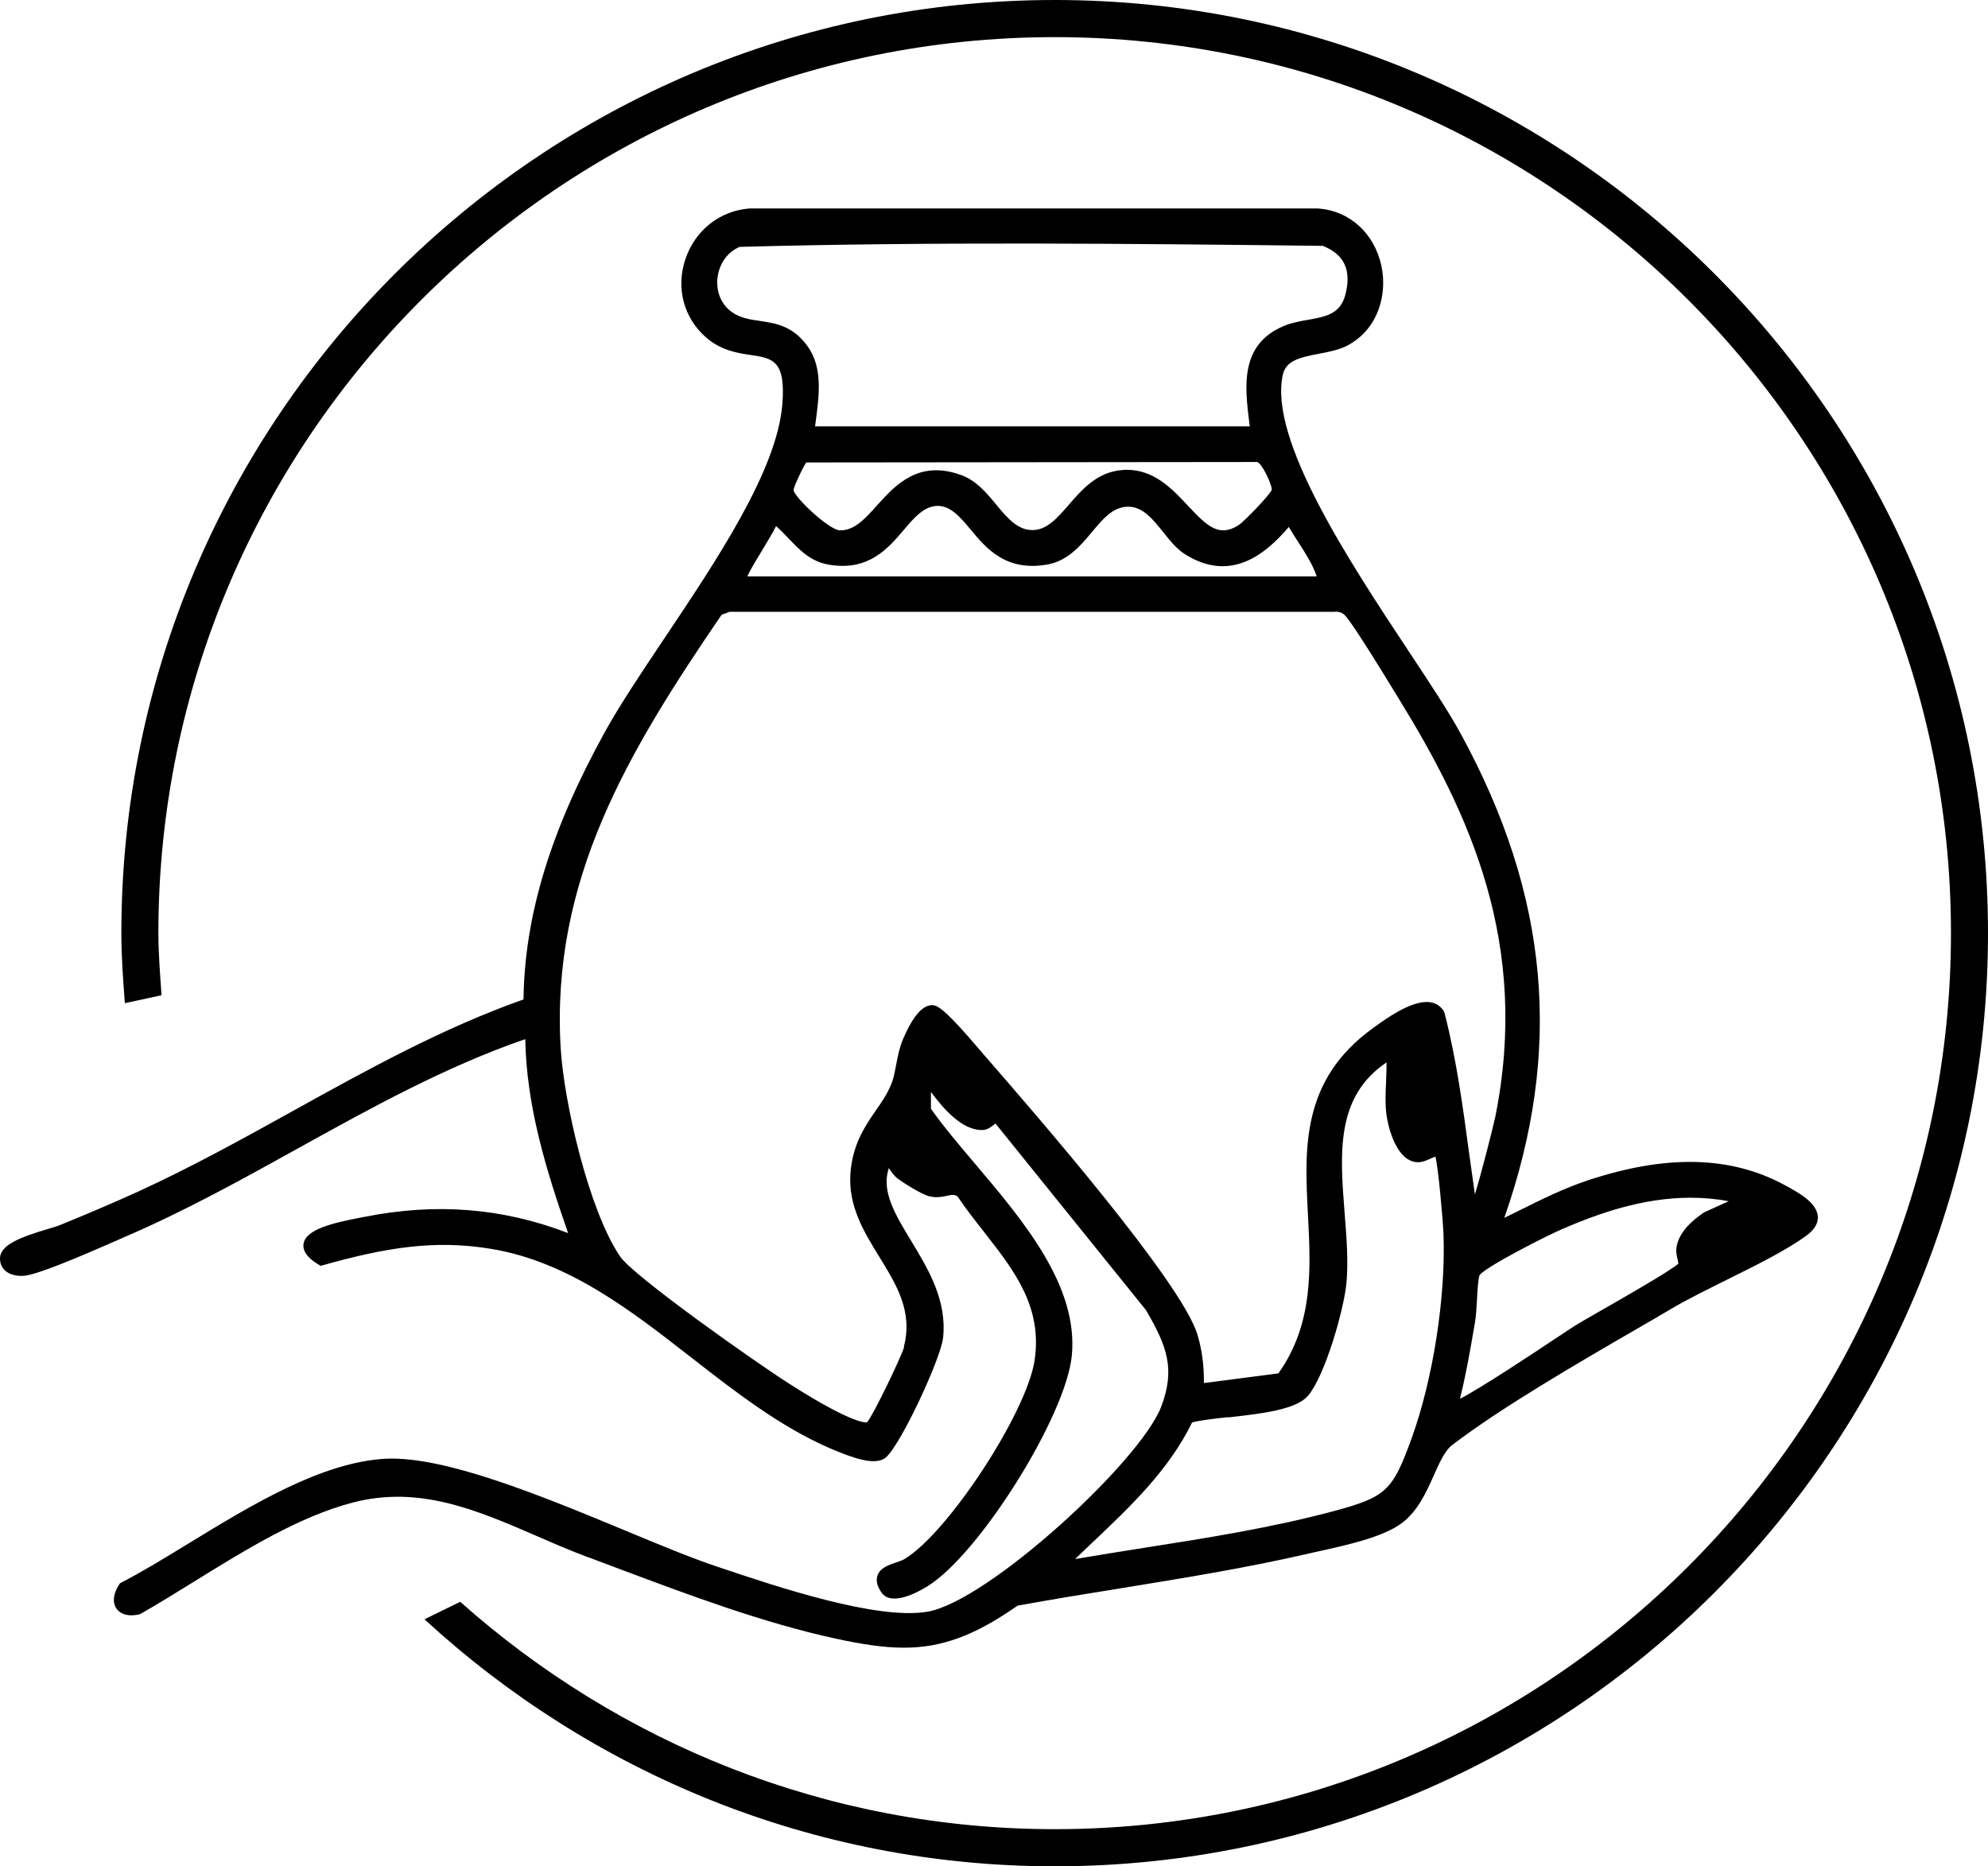
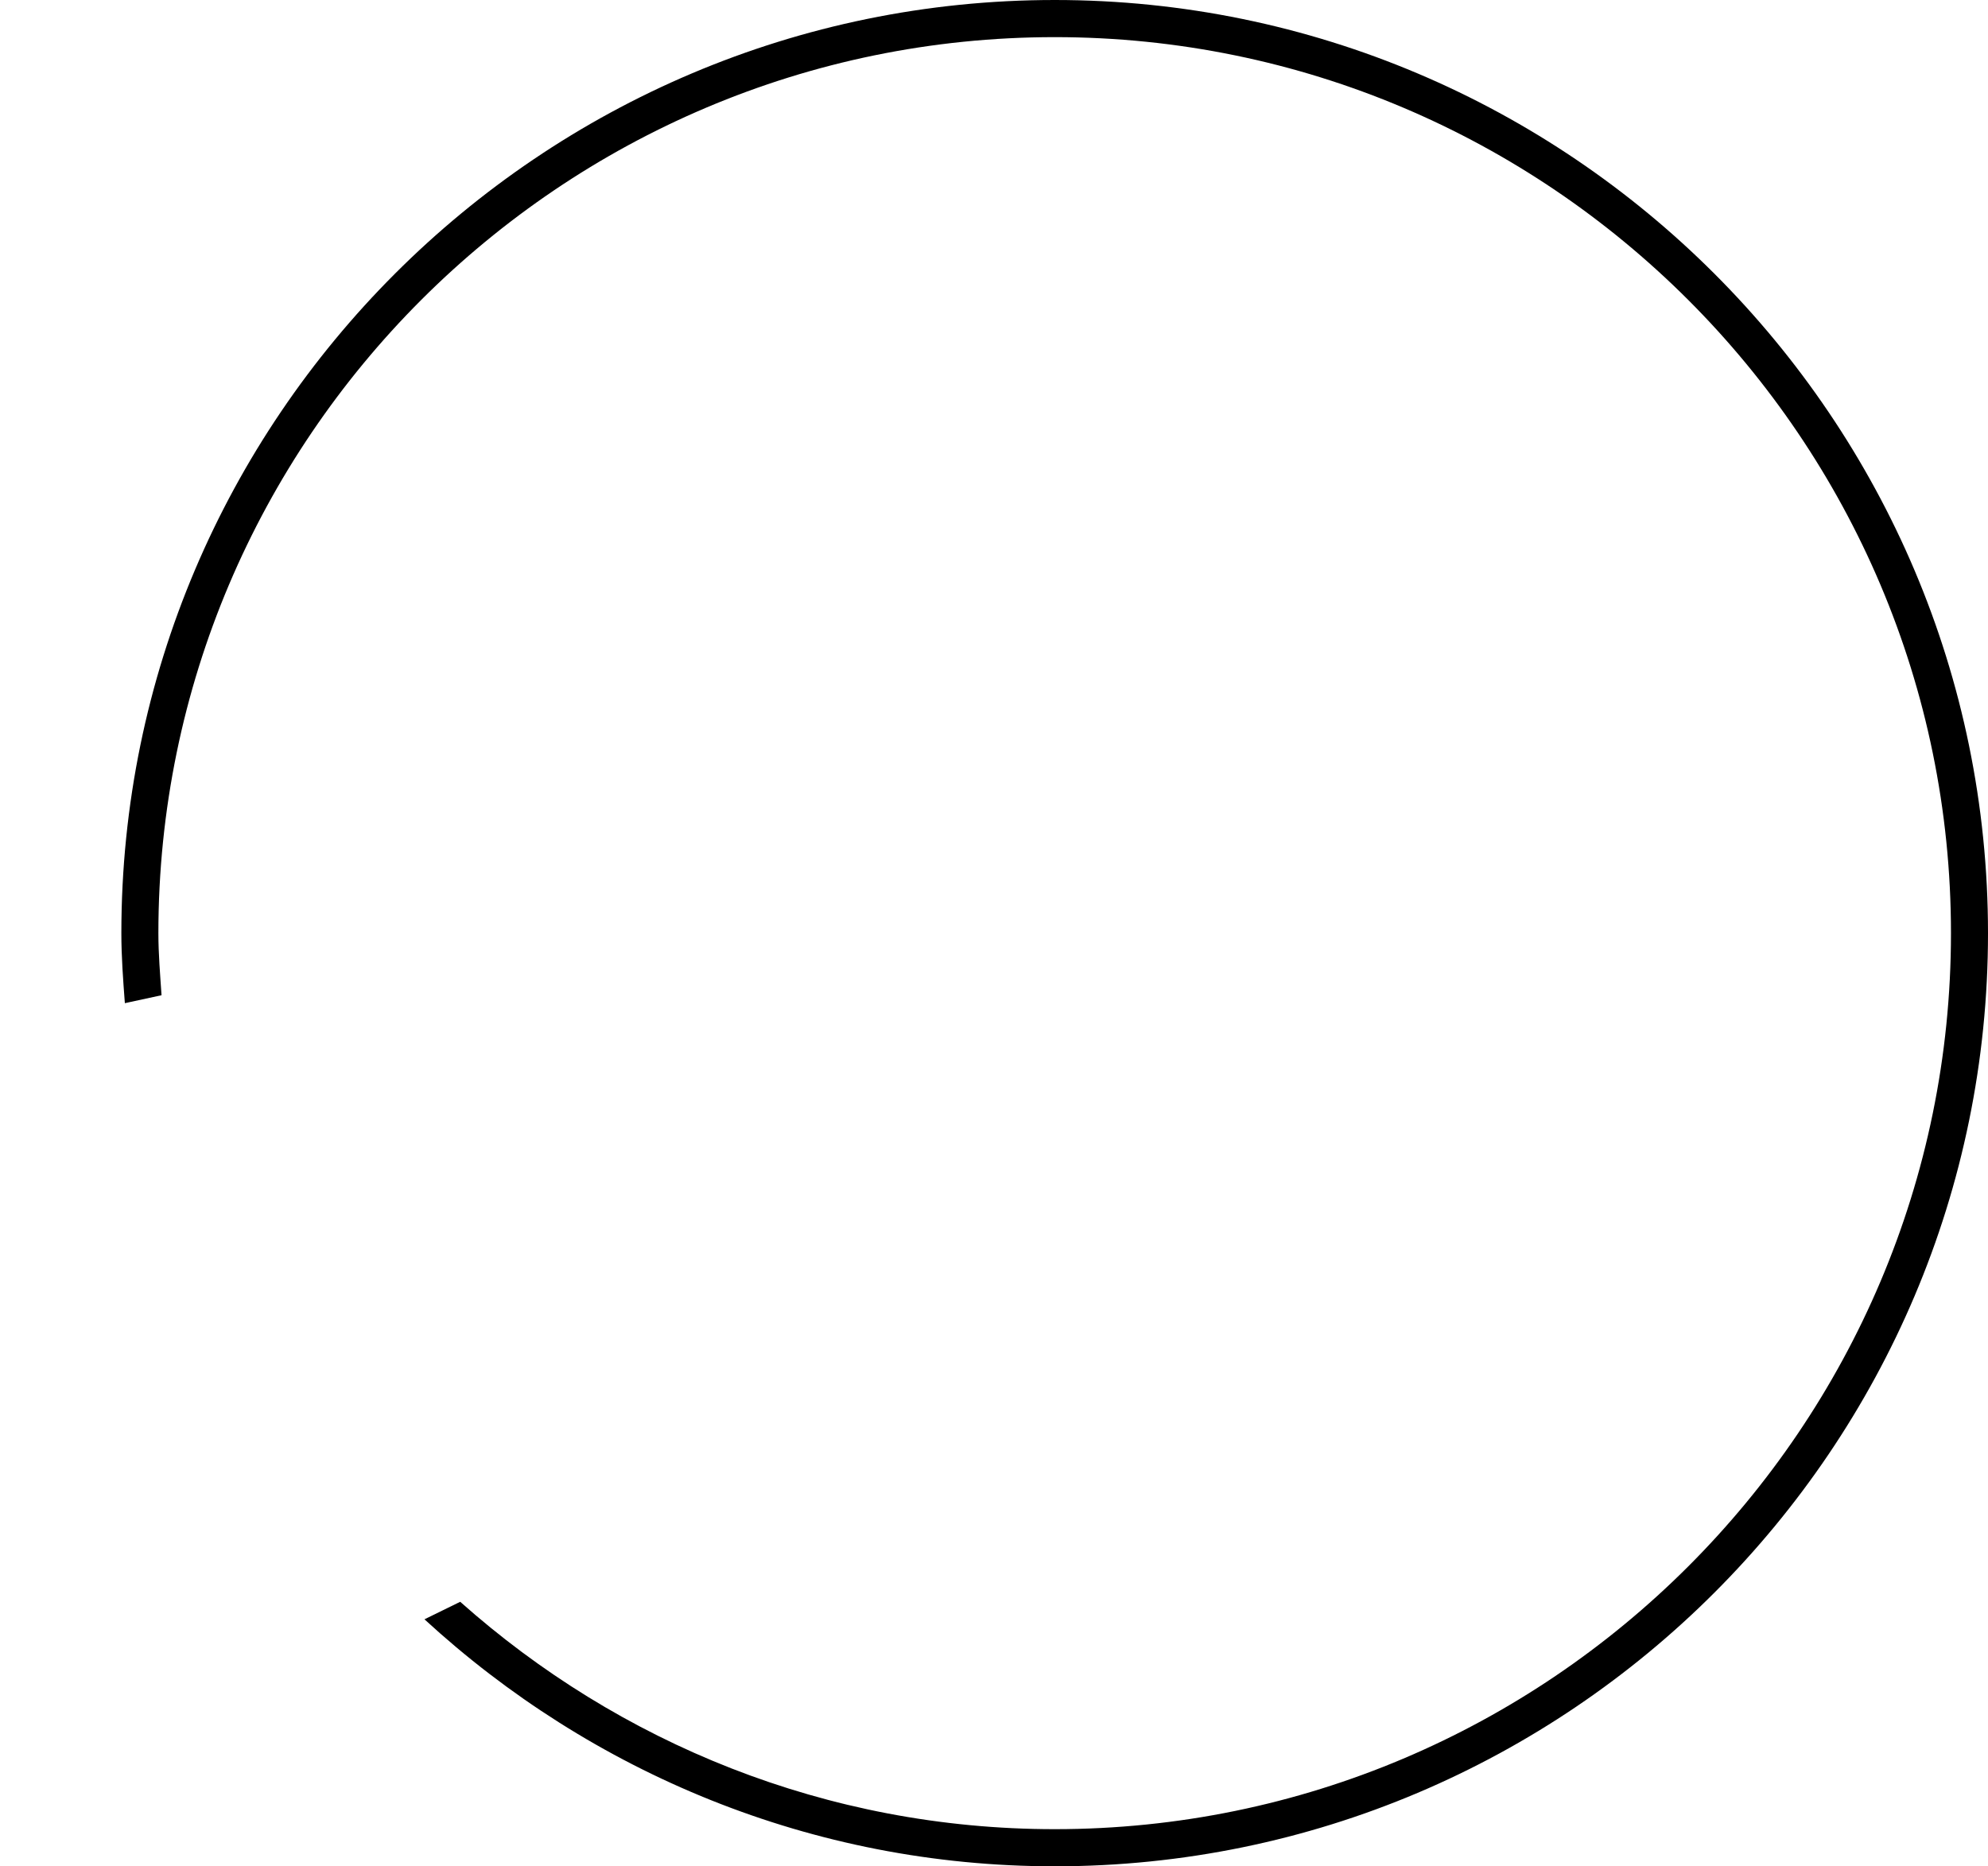
<svg xmlns="http://www.w3.org/2000/svg" viewBox="0 0 170.2 159.81" id="_图层_1">
-   <path d="M50.38,133.35l2.58.97c6.12,2.3,12.45,4.67,18.66,6.01,2.18.47,4.03.76,5.76.76,3.17,0,5.98-.97,9.74-3.6,2.92-.53,5.9-1.02,8.79-1.48,5.28-.86,10.75-1.74,16.04-2.96.32-.08.67-.15,1.03-.23,2.29-.51,5.41-1.19,7.01-2.38,1.38-1.02,2.12-2.66,2.77-4.12.48-1.08.94-2.1,1.55-2.57,4.19-3.21,10.67-6.97,15.88-9.99,1.03-.59,2.02-1.17,2.93-1.71,1.34-.79,2.97-1.59,4.69-2.45,2.51-1.24,5.11-2.53,6.85-3.8.68-.5,1.01-1.05.97-1.63-.08-1.2-1.65-2.05-2.85-2.7-4.59-2.49-10.11-2.63-16.83-.4-2.03.67-3.99,1.64-5.87,2.58-.43.21-.86.43-1.29.63,5.03-14.37,3.84-27.57-3.72-41.43-1.01-1.86-2.61-4.28-4.47-7.09-5.07-7.66-12.01-18.15-10.77-23.68.27-1.17,1.34-1.46,3.09-1.79.85-.16,1.73-.33,2.45-.71,2.7-1.45,3.4-4.46,2.9-6.8-.6-2.8-2.71-4.73-5.42-4.93h-48.68c-2.56.2-4.67,1.87-5.5,4.37-.81,2.43-.14,4.98,1.75,6.65,1.29,1.14,2.72,1.36,3.87,1.53,1.86.28,2.99.46,2.69,4.22-.46,5.65-5.59,13.31-10.12,20.07-1.94,2.9-3.78,5.65-5.06,7.96-4.67,8.46-6.89,15.76-6.98,22.93-6.93,2.45-13.41,6.04-19.67,9.51-4.32,2.4-8.79,4.87-13.36,6.96-2.02.92-4.25,1.87-6.62,2.84-.23.1-.61.21-1.05.34C1.86,105.91,0,106.56,0,107.77c0,.42.16.79.46,1.05.39.34,1.02.48,1.66.42,1.27-.17,4.61-1.59,7.63-2.91l.88-.39c5.15-2.21,10.1-4.95,14.89-7.61,6.21-3.44,12.63-7,19.45-9.35.1,5.68,1.75,11.12,3.67,16.61-5.6-2.16-11.31-2.61-17.44-1.39l-.37.07c-2.33.45-4.63.99-4.84,2.22-.16.92.93,1.58,1.29,1.8l.17.1.19-.05c5.25-1.47,9.49-2.22,14.41-1.4,6.6,1.09,11.98,5.28,17.18,9.34,3.71,2.89,7.55,5.88,11.81,7.73,1.98.85,3.92,1.54,4.8.79,1.31-1.13,4.71-8.49,4.9-10.24.35-3.23-1.29-5.92-2.73-8.3-1.35-2.23-2.52-4.16-1.96-6.09.02-.06.03-.11.05-.15.02.03.04.05.05.08.18.26.4.59.7.82.48.36,2.02,1.34,2.72,1.52.59.14,1.07.05,1.47-.04.44-.1.67-.13.93.04.73,1.08,1.53,2.1,2.3,3.08,2.56,3.27,4.98,6.37,4.31,10.94-.66,4.49-7.44,14.84-11.16,17.05-.17.1-.43.19-.7.28-.65.22-1.38.47-1.6,1.13-.14.42-.03.9.35,1.45.83,1.19,3.04.02,3.95-.55,4.44-2.75,11.82-14.54,12.34-19.72.59-5.97-4.13-11.54-8.3-16.47-1.4-1.65-2.72-3.21-3.76-4.69v-1.44c1.07,1.46,2.67,3.26,4.32,3.26.05,0,.1,0,.16,0,.36-.03.63-.23.84-.4.06-.05.16-.12.21-.15l12.87,15.96c1.87,3.17,2.51,5.12,1.32,8.27-1.78,4.69-14.85,16.69-20.02,17.57-4.31.74-12.98-2.17-17.64-3.74l-.42-.14c-2.18-.73-4.95-1.88-7.88-3.1-7.21-2.99-15.4-6.36-20.43-6.12-5.47.28-11.51,3.97-16.83,7.22-2.07,1.27-4.03,2.46-5.82,3.39l-.11.06-.07.1c-.51.79-.59,1.54-.23,2.06.2.3.74.76,1.94.5l.13-.05c1.48-.84,2.97-1.77,4.56-2.75,4.43-2.74,9.01-5.58,13.61-6.78,5.68-1.48,10.58.63,15.77,2.88,1.44.63,2.93,1.27,4.43,1.83ZM106.96,36.22l.04.29h-37.22c.03-.23.06-.45.09-.68.26-2.04.56-4.35-.7-6.14s-2.78-2.01-4.12-2.21c-.84-.12-1.64-.24-2.35-.73-.94-.64-1.41-1.75-1.27-2.98.15-1.21.87-2.21,1.9-2.63,16.5-.45,33.39-.28,49.72-.09h.19c1.86.73,2.49,2.1,1.94,4.19-.44,1.66-1.66,1.87-3.22,2.15-.7.12-1.43.26-2.09.54-3.73,1.6-3.3,5.16-2.91,8.29ZM107.62,39.56c.39.05,1.28,1.91,1.26,2.38-.16.44-2.37,2.73-2.86,3.04-1.65,1.04-2.66.1-4.3-1.66-1.36-1.45-2.89-3.09-5.24-3.09-.13,0-.26,0-.4.02-2.14.16-3.44,1.66-4.58,2.98-1.01,1.16-1.88,2.16-3.12,2.16s-2.12-1-3.08-2.17c-.85-1.03-1.73-2.09-3.04-2.55-3.62-1.31-5.6.86-7.17,2.6-1.03,1.15-1.93,2.14-3.11,2.14h-.09c-.92-.04-3.82-2.77-3.96-3.44.04-.32.78-1.92,1.1-2.37l38.58-.04ZM77.39,45.36c.91-1.07,1.7-1.98,2.81-2.04,1.12-.04,1.92.85,2.88,2,1.34,1.62,3,3.62,6.53,3.03,1.79-.3,2.9-1.62,3.88-2.8.94-1.12,1.76-2.1,2.99-2.16h.12c1.24,0,2.09,1.06,2.99,2.18.54.68,1.1,1.38,1.76,1.82,3.94,2.57,6.96.12,8.99-2.27.26.45.54.89.83,1.33.61.95,1.24,1.93,1.56,2.91h-48.75c.24-.55.84-1.53,1.27-2.24.54-.89.95-1.57,1.19-2.07.37.32.72.68,1.08,1.06.93.98,1.9,1.99,3.44,2.24,3.41.59,5.09-1.41,6.43-2.99ZM77.41,115.32c-.2.79-2.73,6.02-3.17,6.46-.02.02-.99.33-6.65-3.28-2.94-1.87-13.38-9.24-14.51-10.92-2.7-4.01-4.81-13.26-5.08-17.86-.84-14.34,5.73-25.29,13.78-37.08l.68-.25h51.67c.4-.04.67.02.93.22.25.19,1.23,1.53,4.45,6.82l.27.44c6.04,9.81,11.21,20.94,8.24,35.75-.19.92-1.27,5.13-1.75,6.65-.17-1.19-.33-2.38-.5-3.57-.53-3.94-1.08-8.01-2.1-11.96l-.04-.12c-.24-.41-.61-.68-1.07-.78-.13-.03-.28-.04-.42-.04-1.5,0-3.49,1.44-4.49,2.16l-.12.09c-6.15,4.44-5.85,10.31-5.55,15.99.24,4.59.48,9.32-2.53,13.56l-6.38.83c.02-1.45-.16-2.84-.55-4.14-1.35-4.5-13.86-18.88-17.97-23.61l-.56-.65c-2.83-3.33-3.65-3.96-4.18-3.96-.83,0-1.63.92-2.46,2.82-.36.83-.5,1.62-.63,2.31-.09.49-.18.95-.32,1.38-.32.91-.84,1.69-1.41,2.5-.94,1.36-1.99,2.9-2.18,5.37-.21,2.81,1.15,5.03,2.47,7.17,1.48,2.41,2.89,4.68,2.1,7.71ZM143.64,107.97c.02.08.05.17.06.23-.67.61-4.76,2.95-6.77,4.1-1,.57-1.79,1.03-2.11,1.23-.24.15-.8.52-1.55,1.02-1.9,1.27-6.53,4.34-8.28,5.23.52-2.08.89-4.21,1.24-6.28l.04-.2c.09-.55.14-1.27.18-1.98.04-.83.09-1.69.21-2.11.41-.67,5.67-3.36,7.14-3.99,3.05-1.31,6.83-2.66,10.93-2.66,1.07,0,2.16.09,3.27.3l-2.1.95c-.99.66-2.22,1.73-2.38,3.07-.04.41.06.8.14,1.09ZM105.16,121.37c2.86-.32,5.81-.66,6.82-1.85,1.47-1.71,3.08-7.42,3.29-9.61.18-1.9.01-4-.15-6.02-.4-5.12-.79-9.97,3.59-12.92,0,.52-.02,1.05-.04,1.58-.04.91-.09,1.86.01,2.73.17,1.47.97,4.24,2.73,4.24h0c.37,0,.74-.16,1.07-.31.12-.06.3-.14.41-.17.24.87.64,5.37.69,6.58.21,5.42-.89,12.49-2.74,17.58-1.62,4.47-2.18,4.99-6.67,6.2-5.26,1.41-10.8,2.29-16.16,3.13-1.96.31-3.98.63-5.97.97.5-.48,1-.95,1.5-1.43,3.22-3.05,6.54-6.2,8.52-10.27.73-.19,1.88-.32,3.08-.45Z" />
  <path d="M90.3,0C46.24,0,10.39,35.84,10.39,79.9c0,2.03.15,4.01.3,6l3.14-.68c-.12-1.77-.27-3.53-.27-5.32C13.57,37.6,47.99,3.18,90.3,3.18s76.73,34.42,76.73,76.73-34.42,76.72-76.73,76.72c-19.54,0-37.34-7.4-50.9-19.47l-3.06,1.5c14.23,13.08,33.15,21.15,53.96,21.15,44.06,0,79.9-35.84,79.9-79.9S134.36,0,90.3,0Z" />
</svg>